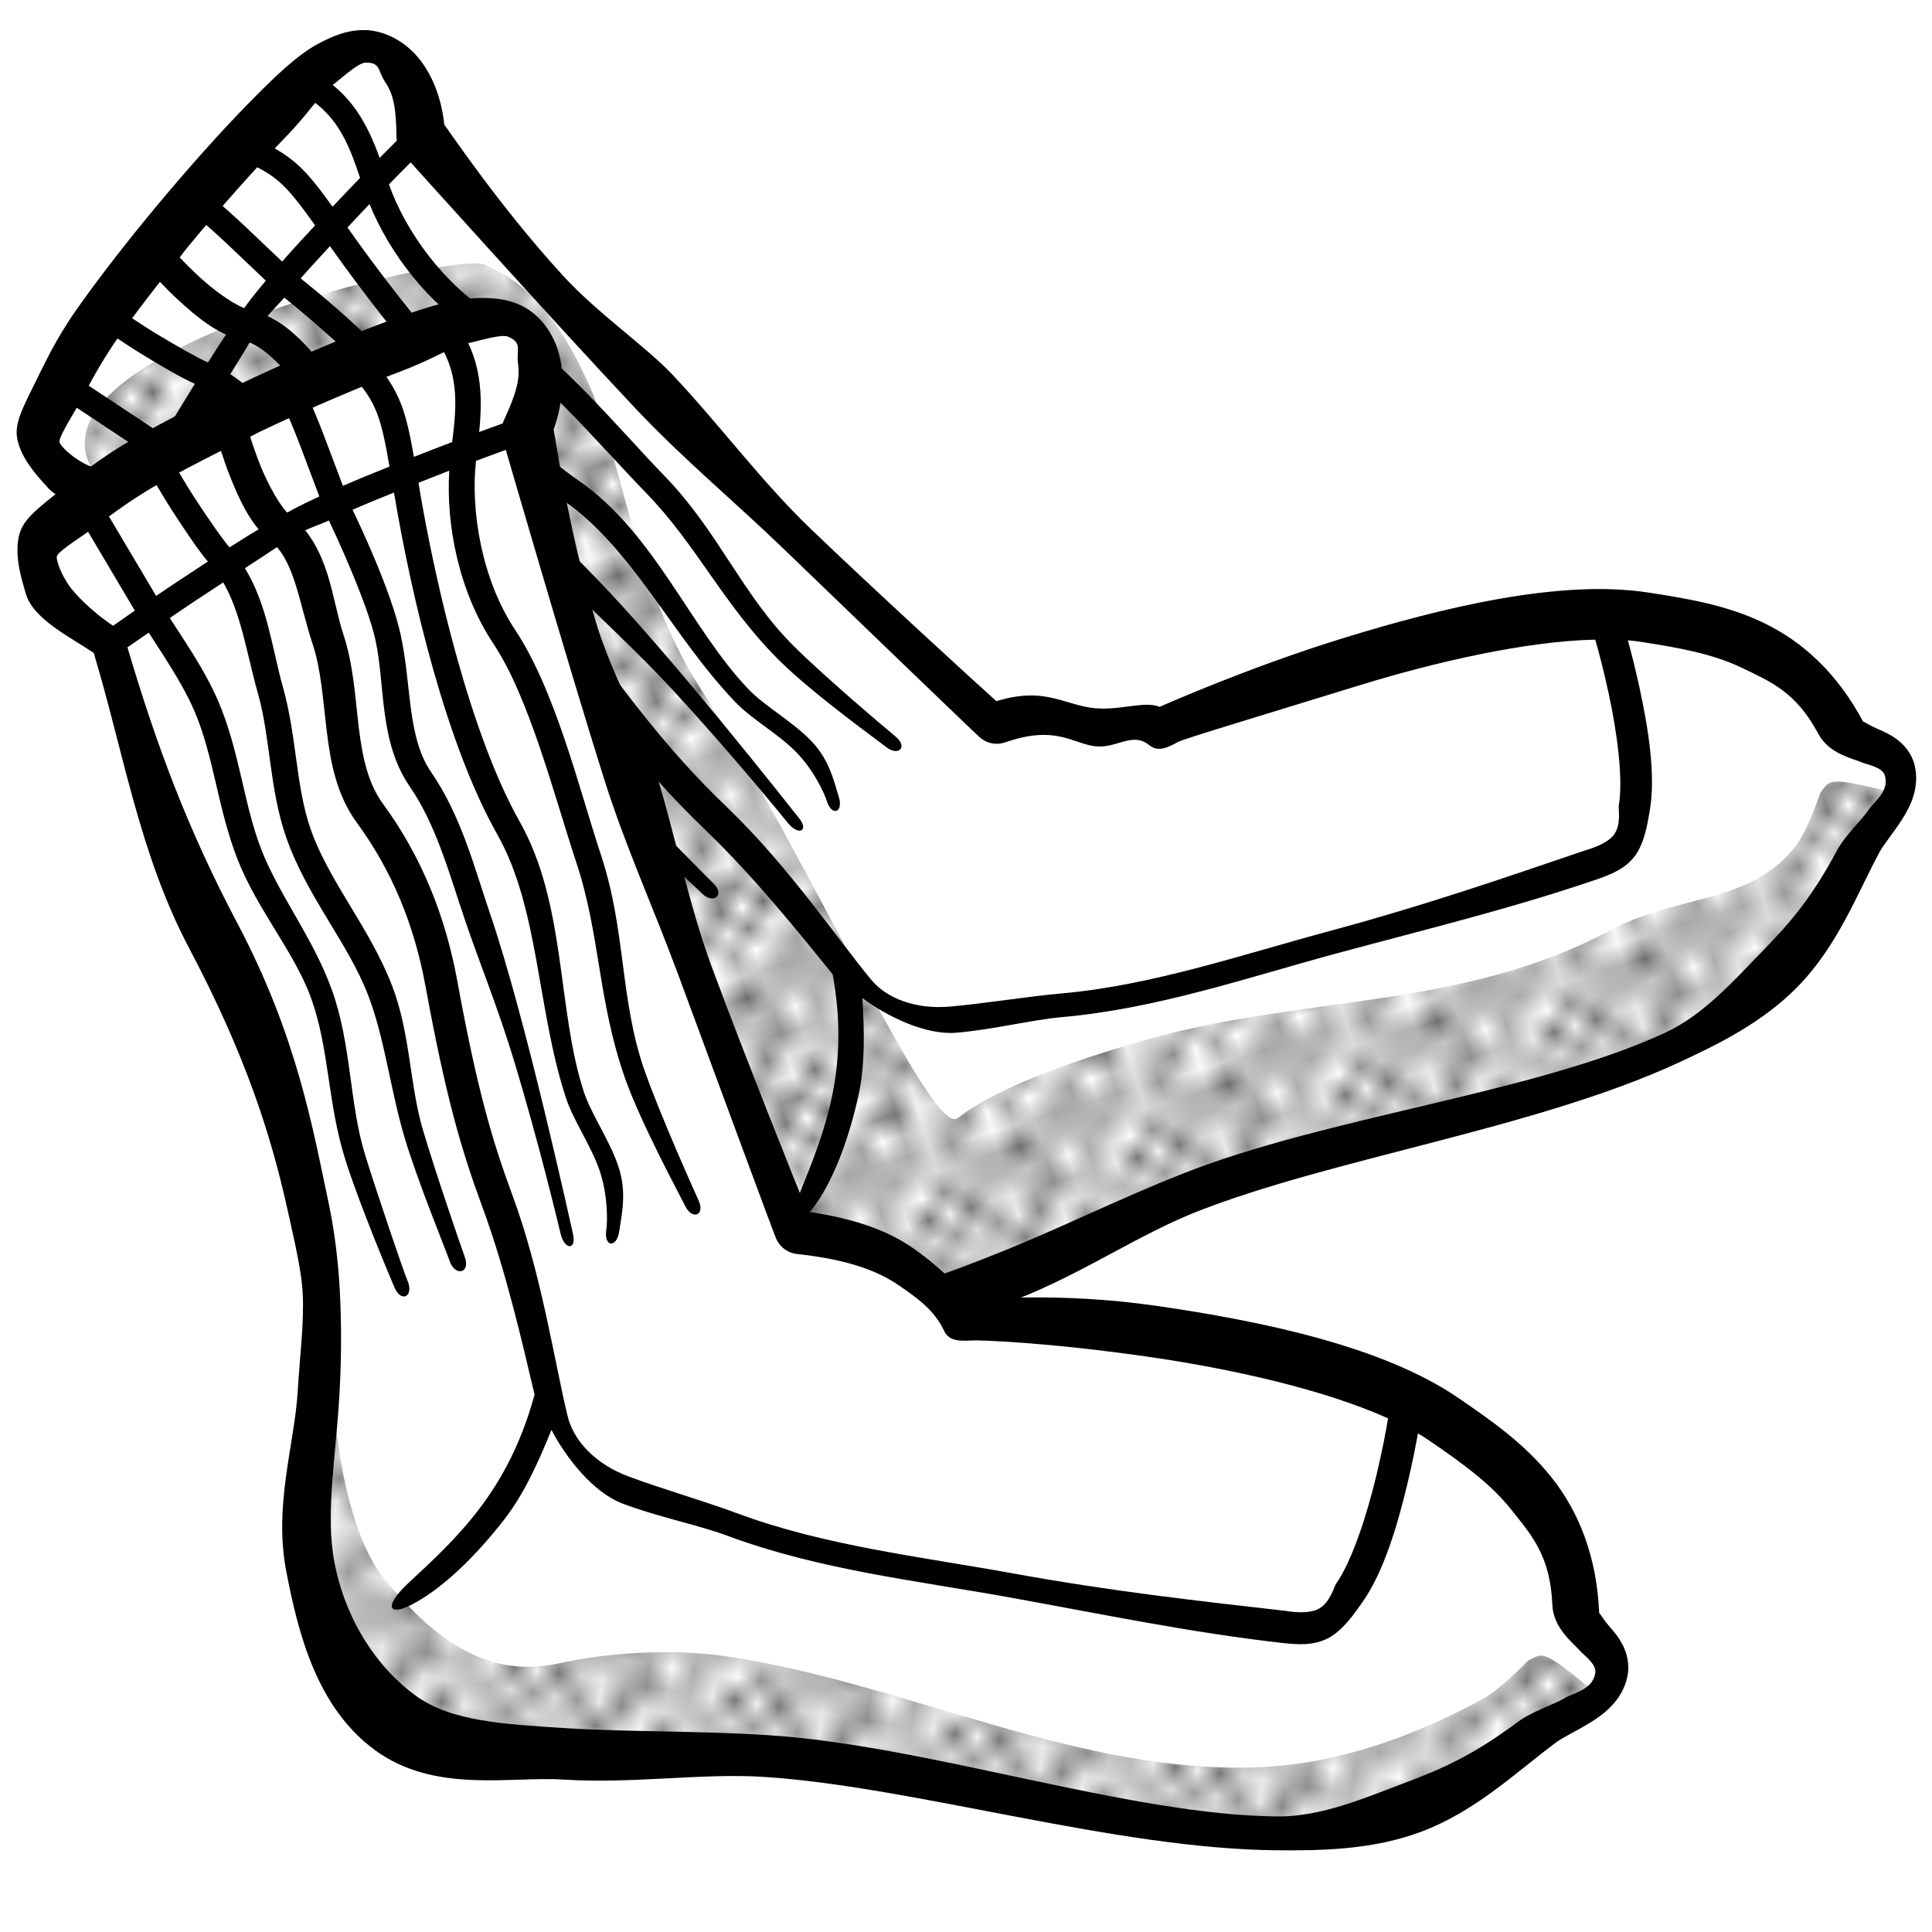
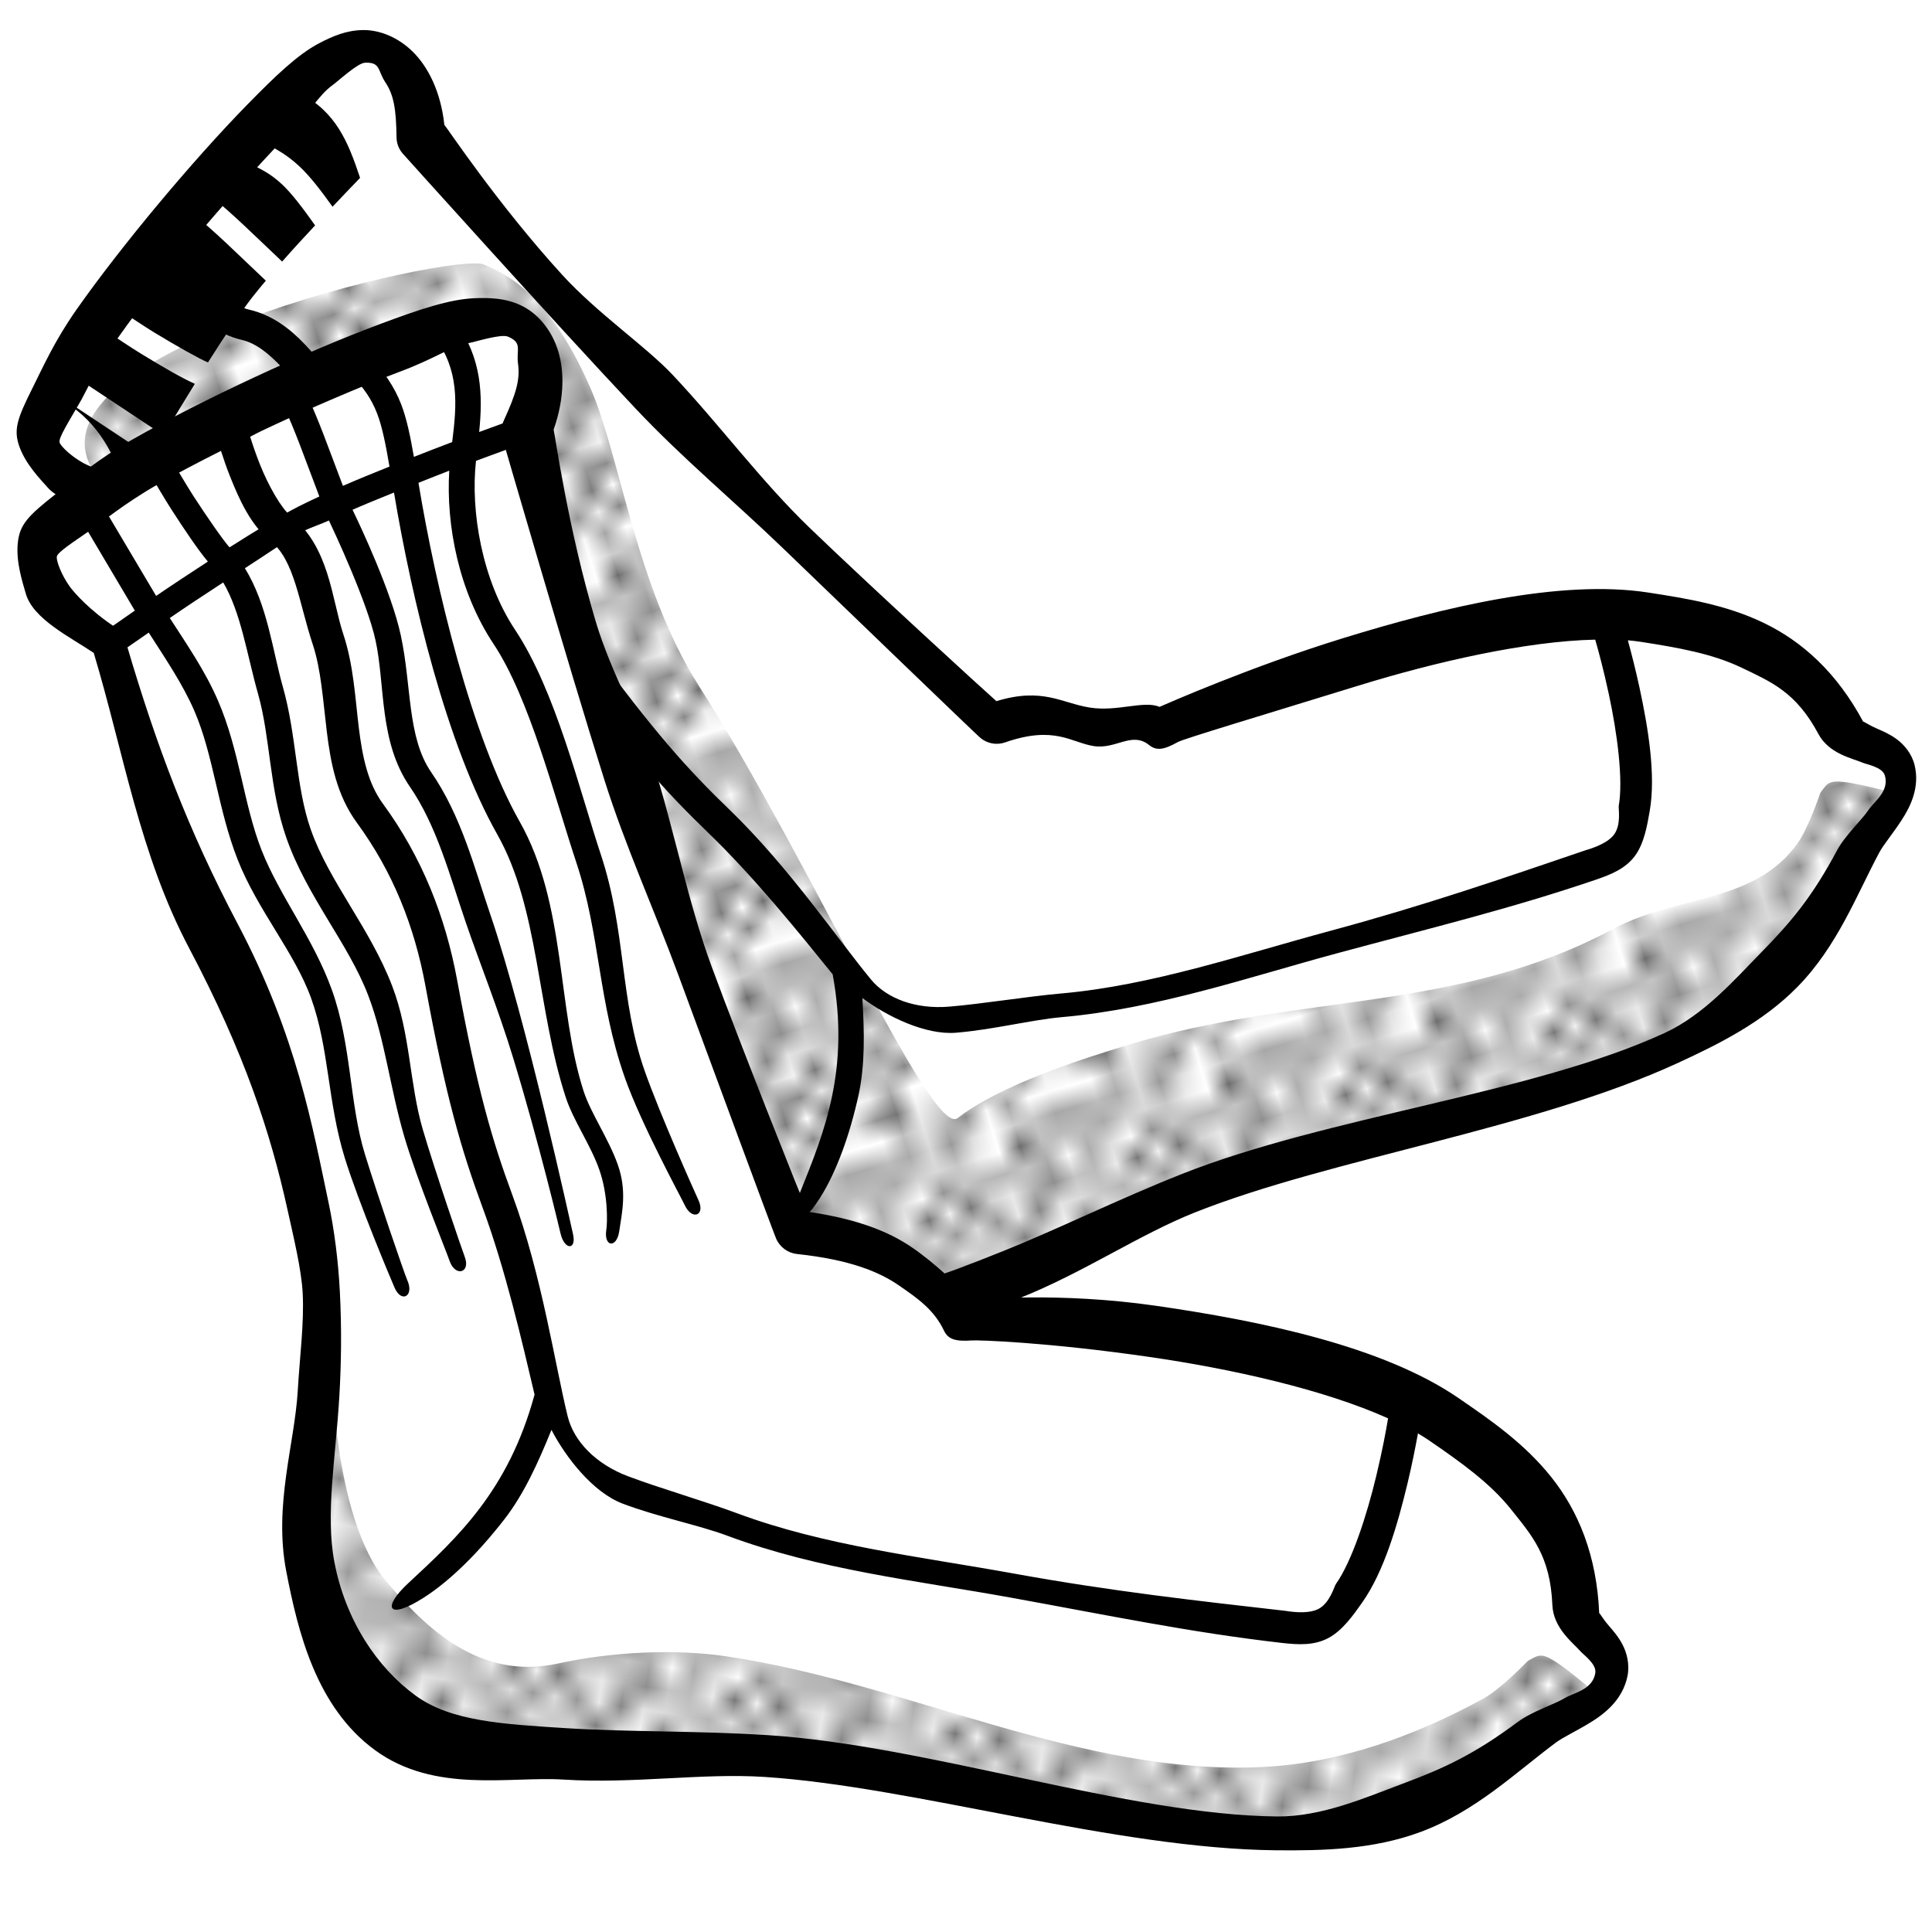
<svg xmlns="http://www.w3.org/2000/svg" xmlns:xlink="http://www.w3.org/1999/xlink" width="30mm" height="30mm" version="1.1" viewBox="0 0 106.3 106.3">
  <defs>
    <pattern id="b" xlink:href="#d" patternTransform="scale(1.226 1.257)" />
    <pattern id="d" width="10" height="10" patternTransform="translate(0) scale(10)" patternUnits="userSpaceOnUse">
      <circle cx="2.567" cy=".81" r=".45" />
      <circle cx="3.048" cy="2.33" r=".45" />
      <circle cx="4.418" cy="2.415" r=".45" />
      <circle cx="1.844" cy="3.029" r=".45" />
      <circle cx="6.08" cy="1.363" r=".45" />
      <circle cx="5.819" cy="4.413" r=".45" />
      <circle cx="4.305" cy="4.048" r=".45" />
      <circle cx="5.541" cy="3.045" r=".45" />
      <circle cx="4.785" cy="5.527" r=".45" />
      <circle cx="2.667" cy="5.184" r=".45" />
      <circle cx="7.965" cy="1.448" r=".45" />
      <circle cx="7.047" cy="5.049" r=".45" />
      <circle cx="4.34" cy=".895" r=".45" />
      <circle cx="7.125" cy=".34" r=".45" />
      <circle cx="9.553" cy="1.049" r=".45" />
      <circle cx="7.006" cy="2.689" r=".45" />
      <circle cx="8.909" cy="2.689" r=".45" />
      <circle cx="9.315" cy="4.407" r=".45" />
      <circle cx="7.82" cy="3.87" r=".45" />
      <circle cx="8.27" cy="5.948" r=".45" />
      <circle cx="7.973" cy="7.428" r=".45" />
      <circle cx="9.342" cy="8.072" r=".45" />
      <circle cx="8.206" cy="9.315" r=".45" />
      <circle cx="9.682" cy="9.475" r=".45" />
      <circle cx="9.688" cy="6.186" r=".45" />
      <circle cx="3.379" cy="6.296" r=".45" />
      <circle cx="2.871" cy="8.204" r=".45" />
      <circle cx="4.59" cy="8.719" r=".45" />
      <circle cx="3.181" cy="9.671" r=".45" />
      <circle cx="5.734" cy="7.315" r=".45" />
      <circle cx="6.707" cy="6.513" r=".45" />
      <circle cx="5.73" cy="9.67" r=".45" />
      <circle cx="6.535" cy="8.373" r=".45" />
      <circle cx="4.37" cy="7.154" r=".45" />
      <circle cx=".622" cy="7.25" r=".45" />
      <circle cx=".831" cy="5.679" r=".45" />
      <circle cx="1.257" cy="8.519" r=".45" />
      <circle cx="1.989" cy="6.877" r=".45" />
      <circle cx=".374" cy="3.181" r=".45" />
      <circle cx="1.166" cy="1.664" r=".45" />
      <circle cx="1.151" cy=".093" r=".45" />
      <circle cx="1.151" cy="10.093" r=".45" />
      <circle cx="1.302" cy="4.451" r=".45" />
      <circle cx="3.047" cy="3.763" r=".45" />
    </pattern>
    <pattern id="a" xlink:href="#c" patternTransform="scale(1.226 1.257)" />
    <pattern id="c" width="10" height="10" patternTransform="translate(0) scale(10)" patternUnits="userSpaceOnUse">
      <circle cx="2.567" cy=".81" r=".45" />
-       <circle cx="3.048" cy="2.33" r=".45" />
      <circle cx="4.418" cy="2.415" r=".45" />
      <circle cx="1.844" cy="3.029" r=".45" />
      <circle cx="6.08" cy="1.363" r=".45" />
      <circle cx="5.819" cy="4.413" r=".45" />
      <circle cx="4.305" cy="4.048" r=".45" />
      <circle cx="5.541" cy="3.045" r=".45" />
      <circle cx="4.785" cy="5.527" r=".45" />
      <circle cx="2.667" cy="5.184" r=".45" />
      <circle cx="7.965" cy="1.448" r=".45" />
      <circle cx="7.047" cy="5.049" r=".45" />
      <circle cx="4.34" cy=".895" r=".45" />
-       <circle cx="7.125" cy=".34" r=".45" />
      <circle cx="9.553" cy="1.049" r=".45" />
      <circle cx="7.006" cy="2.689" r=".45" />
      <circle cx="8.909" cy="2.689" r=".45" />
      <circle cx="9.315" cy="4.407" r=".45" />
      <circle cx="7.82" cy="3.87" r=".45" />
      <circle cx="8.27" cy="5.948" r=".45" />
      <circle cx="7.973" cy="7.428" r=".45" />
      <circle cx="9.342" cy="8.072" r=".45" />
      <circle cx="8.206" cy="9.315" r=".45" />
      <circle cx="9.682" cy="9.475" r=".45" />
      <circle cx="9.688" cy="6.186" r=".45" />
      <circle cx="3.379" cy="6.296" r=".45" />
      <circle cx="2.871" cy="8.204" r=".45" />
      <circle cx="4.59" cy="8.719" r=".45" />
      <circle cx="3.181" cy="9.671" r=".45" />
      <circle cx="5.734" cy="7.315" r=".45" />
      <circle cx="6.707" cy="6.513" r=".45" />
      <circle cx="5.73" cy="9.67" r=".45" />
      <circle cx="6.535" cy="8.373" r=".45" />
      <circle cx="4.37" cy="7.154" r=".45" />
      <circle cx=".622" cy="7.25" r=".45" />
      <circle cx=".831" cy="5.679" r=".45" />
-       <circle cx="1.257" cy="8.519" r=".45" />
      <circle cx="1.989" cy="6.877" r=".45" />
      <circle cx=".374" cy="3.181" r=".45" />
      <circle cx="1.166" cy="1.664" r=".45" />
      <circle cx="1.151" cy=".093" r=".45" />
      <circle cx="1.151" cy="10.093" r=".45" />
      <circle cx="1.302" cy="4.451" r=".45" />
      <circle cx="3.047" cy="3.763" r=".45" />
    </pattern>
  </defs>
  <g fill-rule="evenodd">
    <g transform="matrix(.935 -.281 .283 .925 -9.206 -9.326)">
      <path d="m0.796 36.23c2.316-3.296 5.659-5.906 9.236-8.361 4.618-4.137 9.236-5.662 13.855-7.803 0.928 0.087 1.901-0.189 2.628 1.513 1.064 2.816 0.528 4.032 0.159 5.414l11.068 23.011 9.873 17.756 5.358 1.51 4.754 1.754c6.37-0.451 12.74-1.437 19.11-0.717l11.784 4.061c4.092 2.548 3.741 5.096 5.176 7.644 1.559 1.568 2.573 2.833 2.229 3.344-0.749 1.474-1.693 2.56-2.866 3.185-3.033 2.602-4.908 6.073-10.271 6.927-3.431 1.212-6.734 1.653-9.953 1.593l-20.702-0.717-19.587 2.309c-4.598-0.444-5.514-4.377-7.962-7.166-1.091-4.304-1.606-8.981-1.672-13.695l-4.3-12.899-8.042-13.138-4.937-10.351c-4.575-1.2-4.494-3.356-4.937-5.176z" fill="#fff" stroke="#fc0" stroke-width=".291" />
      <path d="m22.838 77.03s-3.25-9.667-6.707-16.549c-3.805-7.577-10.314-14.707-12.54-20.992-2.877-8.125 22.966-6.393 24.357-5.179 0.878 0.766 2.994 2.404 3.694 8.454 0.487 4.213-0.818 11.605 0.926 17.975 3.185 11.634 5.108 28.474 6.829 27.815 2.913-1.115 7.67-1.184 10.444-1.194 10.047-0.037 18.11 3.626 27.957 1.631 4.165-0.843 8.01 0.945 11.381-1.642 0.836-0.641 2.07-2.389 2.07-2.389 0.741-0.533 0.618-0.815 3.822 1.115 0 0-1.38 1.539-2.389 2.548-1.964 1.964-3.345 3.517-5.733 4.937-2.094 1.244-4.753 2.696-7.166 3.026-6.733 0.92-13.592-0.538-20.384-0.319-7.931 0.257-16.01 1.591-23.887 2.548-3.119 0.379-6.931-0.812-9.555-3.663-1.683-1.829-2.117-4.559-2.548-7.007-0.304-1.725-0.571-11.115-0.571-11.115z" fill="url(#a)" />
      <path d="m23.961 19.395c-0.435 0.013-0.857 0.08-1.264 0.16-1.329 0.261-2.867 1.052-4.842 2.148s-4.252 2.505-6.471 3.978c-2.219 1.474-4.374 3.012-6.106 4.379s-2.738 2.557-3.684 3.562c-1.371 1.458-1.747 1.99-1.688 3.034 0.059 1.044 0.576 2.057 0.851 2.66 0.603 1.322 2.766 1.993 4.184 2.664 2.462 5.201 4.147 10.563 7.614 15.257 3.9 5.279 5.961 9.392 7.511 13.412 0.572 1.483 1.257 3.156 1.518 4.422 0.331 1.61 0.359 3.416 0.537 5.346 0.27 2.928-0.374 6.435 0.863 9.916 1.139 3.207 2.751 7.151 6.312 9.002 3.6 1.871 7.538 0.3 10.463 0.043 3.892-0.342 7.46-1.504 10.92-1.803 8.192-0.707 19.656 1.019 28.455-0.234 2.508-0.357 5.236-0.826 7.693-2.189 2.826-1.568 4.707-4.052 6.625-5.984 0.344-0.347 1.031-0.796 1.732-1.393 0.702-0.596 1.534-1.492 1.603-2.795 0.036-0.675-0.239-1.288-0.535-1.688-0.296-0.399-0.608-0.658-0.865-0.879-0.515-0.441-0.675-0.724-0.65-0.596-0.614-3.166-1.994-5.423-3.732-7.035-1.738-1.612-3.765-2.599-5.711-3.541-4.542-2.197-11.365-2.559-17.188-2.518-5.503 0.039-10.568 0.684-11.053 0.737-0.719-0.616-2.348-0.415-3.756-1.098-1.456-0.706-2.204-1.894-4.939-1.884-0.469-0.763-4.917-8.352-7.206-12.498-1.852-3.355-3.153-7.096-4.862-10.578-0.992-2.021-3.041-4.579-4.305-7.263-2.307-4.899-3.761-9.846-3.875-10.093 0.349-1.834 0.095-3.419-0.512-4.529-0.531-0.972-1.375-1.69-2.297-1.961-0.461-0.136-0.909-0.177-1.344-0.164zm0.901 1.969c0.857 0.223 0.542 0.63 0.769 1.396 0.249 0.844 0.14 1.642-0.307 3.2-0.093 0.327-0.066 0.676 0.076 0.984 0 0 5.457 11.82 8.348 17.709 1.709 3.481 3.746 6.589 5.643 10.024 2.493 4.515 7.235 13.112 7.486 13.519 0.27 0.437 0.755 0.694 1.268 0.672 2.952-0.13 3.56 1.09 4.715 1.65 1.155 0.56 2.296-0.194 3.009 0.857 0.294 0.434 0.709 0.502 1.6 0.301 0.353-0.08 5.002-0.075 10.66-0.116 4.566-0.033 9.777 0.325 13.514 1.371-0.012 0.725-0.045 1.776-0.166 3.205-0.188 2.228-0.62 4.871-1.305 6.232-0.073 0.146-0.164 1.069-0.736 1.496s-1.728 0.379-1.772 0.381c-4.971 0.184-9.615 0.37-15.069 0.213-5.305-0.152-10.558 0.051-15.57-0.996-1.894-0.396-4.416-0.723-6.25-1.116s-3.221-1.449-3.759-2.748c-1.099-2.652-2.579-7.496-4.823-11.562-1.577-2.857-2.793-5.462-4.781-11.232-1.173-3.404-2.949-6.44-5.502-9.008-0.981-0.986-1.499-2.366-1.941-3.949-0.442-1.583-0.794-3.34-1.613-4.949-0.922-1.812-1.471-4.642-3.84-5.996-0.57-0.326-1.468-1.476-2.088-2.537-0.327-0.56-0.583-1.059-0.764-1.432 0.434-0.297-0.016-0.022 1.289-0.889 1.305-0.867 4.396-2.816 6.279-3.861s2.591-1.809 3.494-2.124c0.426-0.149 1.729-0.8 2.136-0.694zm-14.667 8.58c0.189 0.379 0.411 0.816 0.703 1.315 0.68 1.162 1.526 2.487 2.738 3.18 1.466 0.838 2.059 3.14 3.141 5.264 0.67 1.316 1.02 2.957 1.484 4.621 0.465 1.664 1.058 3.381 2.393 4.723 2.352 2.365 3.982 5.142 5.082 8.334 2.007 5.826 3.293 8.593 4.904 11.514 1.777 3.22 3.256 6.957 4.391 9.783-0.632 5.458-3.023 8.42-5.311 11.295-1.236 1.554-0.821 2.206 0.929 0.689 1.338-1.16 2.667-2.975 3.779-4.97 0.855-1.535 1.357-3.334 1.814-5.234 1.014 1.39 2.776 3.058 4.48 3.423 2.053 0.44 4.277 0.532 5.939 0.879 5.298 1.107 10.7 0.882 15.922 1.031 5.427 0.156 10.075 0.414 15.146 0.227 0.911-0.034 1.77-0.119 2.485-0.653 0.715-0.533 1.182-1.493 1.538-2.201 0.935-1.859 1.291-4.564 1.486-6.879 0.091-1.082 0.131-2.033 0.154-2.783 0.232 0.094 0.456 0.191 0.668 0.293 1.929 0.933 3.672 1.82 5.018 3.068 1.346 1.248 2.522 2.202 3.038 4.861 0.245 1.263 1.447 1.891 1.906 2.285 0.188 0.162 0.994 0.559 0.991 1.058-7e-3 0.952-1.028 1.254-1.464 1.625-0.485 0.412-1.66 0.985-2.346 1.676-2.087 2.104-3.603 3.117-5.749 4.308-1.907 1.058-4.126 2.472-6.559 2.819-8.073 1.15-19.552-0.982-28.339-0.223-3.893 0.336-7.583 0.981-11.043 1.285-3.507 0.308-6.34 0.578-8.468-0.529-2.333-1.212-4.422-3.51-5.507-6.562-0.907-2.552-0.793-5.66-1.111-9.107-0.162-1.753-0.418-3.639-0.829-5.652-0.342-1.678-0.821-3.355-1.354-4.773-1.476-3.921-3.087-8.785-7.25-14.42-3.456-4.679-5.88-9.007-8.312-14.215-0.142-0.305-0.467-0.748-0.773-0.889-1.542-0.708-2.535-1.552-2.811-1.832-0.541-0.551-0.945-1.264-0.959-1.523-0.015-0.259 0.861-1.005 1.895-1.99 0.174-0.166 1.357-1.482 3-2.779 0.925-0.73 2.013-1.529 3.16-2.342z" color="#000000" color-rendering="auto" image-rendering="auto" shape-rendering="auto" solid-color="#000000" style="block-progression:tb;isolation:auto;mix-blend-mode:normal;text-decoration-color:#000000;text-decoration-line:none;text-decoration-style:solid;text-indent:0;text-transform:none;white-space:normal" />
-       <path d="m20.893 22.008c1.586 1.593 1.752 3.394 1.801 5.549-0.641 0.358-1.249 0.712-1.959 1.121-0.371-1.11-0.711-2.026-1.123-2.748-0.531-0.929-1.206-1.635-2.172-2.391-0.606 0.447-0.901 0.694-0.873 1.117 0.887 0.694 1.381 1.217 1.815 1.977 0.365 0.639 0.704 1.556 1.105 2.775-0.821 0.484-1.609 0.95-2.373 1.432-1.189-2.103-1.782-3.252-2.783-4.768-0.505 0.122-0.82 0.514-1.184 0.781 0.975 1.476 1.547 2.594 2.773 4.76-0.352 0.235-0.717 0.475-1.02 0.693-0.975 0.702-2.192 1.72-3.445 2.814-0.383-0.312-1.47-1.458-2.391-2.498-0.465-0.526-1.097-1.314-1.416-1.696-0.608 0.265-0.872 0.534-1.088 0.908 0.33 0.395 0.968 1.192 1.441 1.727 0.86 0.972 1.756 1.953 2.393 2.51-0.907 0.811-1.731 1.549-2.531 2.295l-3.938-4.809c-0.134-0.169-0.339-0.268-0.555-0.268-0.601 0.002-0.927 0.704-0.541 1.164l3.996 4.887c-1.198 1.133-2.141 2.039-2.141 2.039l0.988 1.016s1.28-1.202 2.092-1.973c1.129 1.287 2.271 2.517 3.119 3.869 1.431 2.282 2.086 5.153 3.592 7.748 1.504 2.592 3.856 4.564 5.14 6.935 1.39 2.566 1.748 5.513 3.138 8.389 1.122 2.321 3.532 6.257 3.784 6.657 0.504 0.799 1.14 0.297 0.636-0.502-0.252-0.4-2.31-4.36-3.34-6.49-1.28-2.647-1.637-5.871-3.169-8.698-1.434-2.647-3.605-4.656-4.965-7-1.36-2.343-2.013-5.235-3.615-7.791-0.96-1.532-2.172-2.809-3.295-4.084 0.904-0.845 1.557-1.432 2.611-2.375 1.226 1.511 1.88 3.716 2.816 5.777 1.044 2.3 1.39 5.07 2.721 7.584 1.609 3.04 4.238 5.224 5.754 7.9 1.265 2.233 1.954 4.863 3.127 7.381 1.034 2.221 3.265 5.945 3.478 6.367 0.434 0.861 1.271 0.516 0.802-0.326-0.23-0.413-2.34-4.45-3.333-6.582-1.1-2.361-1.454-5.089-2.842-7.539-1.689-2.981-4.3-5.158-5.732-7.865-1.169-2.208-1.519-4.941-2.684-7.506-0.874-1.925-1.512-4.332-3.045-6.144 1.211-1.058 2.032-1.887 2.926-2.531 0.267-0.192 0.936-0.548 1.25-0.758 0.361 0.537 2.761 4.126 3.529 6.15 0.903 2.379 1.01 5.464 3.072 7.664 1.774 1.892 2.876 4.454 4.168 6.938 1.002 1.927 2.475 4.427 3.699 6.989 2.127 4.45 3.901 8.859 4.014 9.137 0.356 0.876 1.022 0.765 0.667-0.111-0.178-0.438-4.298-11.238-7.122-16.67-1.256-2.416-2.386-5.115-4.391-7.252-1.599-1.706-1.766-4.52-2.783-7.199-0.869-2.289-3.109-5.622-3.658-6.424 0.676-0.425 1.378-0.842 2.113-1.277 1.846 5.646 4.946 13.29 8.434 17.736 2.886 3.678 3.593 9.148 5.891 13.73 0.609 1.214 1.735 2.368 2.42 3.655 0.685 1.287 0.883 2.775 0.883 3.234 0 0.945 0.714 0.917 0.714-0.028 0-1.118 0.084-2.283-0.626-3.618-0.71-1.335-1.892-2.574-2.461-3.708-2.138-4.266-2.482-10.03-5.705-14.14-3.302-4.209-6.492-12.013-8.299-17.592 0.57-0.329 1.038-0.612 1.574-0.914 0.266 2.991 1.52 6.505 3.84 9.06 2.396 2.638 4.564 7.784 6.311 11.219 1.879 3.693 2.319 7.359 4.398 11.271 1.284 2.417 4.053 6.055 4.314 6.449 0.522 0.788 1.225 0.399 0.703-0.389-0.261-0.394-2.791-4.328-3.99-6.585-1.942-3.653-2.156-7.446-4.162-11.389-1.698-3.338-3.813-8.543-6.525-11.529-2.212-2.436-3.408-6.089-3.516-8.863 1.196-0.657 2.76-1.52 2.76-1.52l-0.664-1.252s-0.945 0.51-2.162 1.178c-0.099-2.019-0.454-4.043-2.184-5.781-0.773 0.016-0.994 0.512-1.004 1z" color="#000000" color-rendering="auto" image-rendering="auto" shape-rendering="auto" solid-color="#000000" style="block-progression:tb;isolation:auto;mix-blend-mode:normal;text-decoration-color:#000000;text-decoration-line:none;text-decoration-style:solid;text-indent:0;text-transform:none;white-space:normal" />
+       <path d="m20.893 22.008c1.586 1.593 1.752 3.394 1.801 5.549-0.641 0.358-1.249 0.712-1.959 1.121-0.371-1.11-0.711-2.026-1.123-2.748-0.531-0.929-1.206-1.635-2.172-2.391-0.606 0.447-0.901 0.694-0.873 1.117 0.887 0.694 1.381 1.217 1.815 1.977 0.365 0.639 0.704 1.556 1.105 2.775-0.821 0.484-1.609 0.95-2.373 1.432-1.189-2.103-1.782-3.252-2.783-4.768-0.505 0.122-0.82 0.514-1.184 0.781 0.975 1.476 1.547 2.594 2.773 4.76-0.352 0.235-0.717 0.475-1.02 0.693-0.975 0.702-2.192 1.72-3.445 2.814-0.383-0.312-1.47-1.458-2.391-2.498-0.465-0.526-1.097-1.314-1.416-1.696-0.608 0.265-0.872 0.534-1.088 0.908 0.33 0.395 0.968 1.192 1.441 1.727 0.86 0.972 1.756 1.953 2.393 2.51-0.907 0.811-1.731 1.549-2.531 2.295l-3.938-4.809c-0.134-0.169-0.339-0.268-0.555-0.268-0.601 0.002-0.927 0.704-0.541 1.164l3.996 4.887c-1.198 1.133-2.141 2.039-2.141 2.039l0.988 1.016s1.28-1.202 2.092-1.973l-0.664-1.252s-0.945 0.51-2.162 1.178c-0.099-2.019-0.454-4.043-2.184-5.781-0.773 0.016-0.994 0.512-1.004 1z" color="#000000" color-rendering="auto" image-rendering="auto" shape-rendering="auto" solid-color="#000000" style="block-progression:tb;isolation:auto;mix-blend-mode:normal;text-decoration-color:#000000;text-decoration-line:none;text-decoration-style:solid;text-indent:0;text-transform:none;white-space:normal" />
    </g>
    <g transform="matrix(.989 .15 -.15 .989 6.568 -6.336)">
      <path d="m0.796 36.23c2.316-3.296 5.659-5.906 9.236-8.361 4.618-4.137 9.236-5.662 13.855-7.803 0.928 0.087 1.901-0.189 2.628 1.513 1.064 2.816 0.528 4.032 0.159 5.414l11.068 23.011 9.873 17.756 5.414 0.159 4.698 3.105c6.37-0.451 12.74-1.437 19.11-0.717l11.784 4.061c4.092 2.548 3.741 5.096 5.176 7.644 1.559 1.568 2.573 2.833 2.229 3.344-0.749 1.474-1.693 2.56-2.866 3.185-3.033 2.602-4.908 6.073-10.271 6.927-3.431 1.212-6.734 1.653-9.953 1.593l-20.702-0.717-19.587 2.309c-4.598-0.444-5.514-4.377-7.962-7.166-1.091-4.304-1.606-8.981-1.672-13.695l-4.3-12.899-8.042-13.138-4.937-10.351c-4.575-1.2-4.494-3.356-4.937-5.176z" fill="#fff" stroke="#fc0" stroke-width=".291" />
      <path d="m23.728 78.59s1.332 8.46 4.777 11.466c2.558 2.232 5.9 4.629 10.022 3.052 2.913-1.115 6.313-1.768 9.088-1.778 10.047-0.037 20.251 3.587 30.098 1.593 4.165-0.843 8.095-2.986 11.466-5.574 0.836-0.641 2.07-2.389 2.07-2.389 0.741-0.533 0.618-0.815 3.822 1.115 0 0-1.38 1.539-2.389 2.548-1.964 1.964-3.345 3.517-5.733 4.937-2.094 1.244-4.753 2.696-7.166 3.026-6.733 0.92-13.592-0.538-20.384-0.319-7.931 0.257-16.01 1.591-23.887 2.548-3.119 0.379-6.931-0.812-9.555-3.663-1.683-1.829-2.117-4.559-2.548-7.007-0.304-1.725 0.319-9.555 0.319-9.555z" fill="url(#b)" />
      <path d="m23.961 19.395c-0.435 0.013-0.857 0.08-1.264 0.16-1.329 0.261-2.867 1.052-4.842 2.148s-4.252 2.505-6.471 3.978c-2.219 1.474-4.374 3.012-6.106 4.379s-2.738 2.557-3.684 3.562c-1.371 1.458-1.747 1.99-1.688 3.034 0.059 1.044 0.576 2.057 0.851 2.66 0.603 1.322 2.766 1.993 4.184 2.664 2.462 5.201 4.147 10.563 7.614 15.257 3.9 5.279 5.961 9.392 7.511 13.412 0.572 1.483 1.257 3.156 1.518 4.422 0.331 1.61 0.359 3.416 0.537 5.346 0.27 2.928-0.374 6.435 0.863 9.916 1.139 3.207 2.751 7.151 6.312 9.002 3.6 1.871 7.538 0.3 10.463 0.043 3.892-0.342 7.46-1.504 10.92-1.803 8.192-0.707 19.656 1.019 28.455-0.234 2.508-0.357 5.236-0.826 7.693-2.189 2.826-1.568 4.707-4.052 6.625-5.984 0.344-0.347 1.031-0.796 1.732-1.393 0.702-0.596 1.534-1.492 1.603-2.795 0.036-0.675-0.239-1.288-0.535-1.688-0.296-0.399-0.608-0.658-0.865-0.879-0.515-0.441-0.675-0.724-0.65-0.596-0.614-3.166-1.994-5.423-3.732-7.035-1.738-1.612-3.765-2.599-5.711-3.541-4.542-2.197-11.365-2.559-17.188-2.518-5.503 0.039-9.667 1.135-10.153 1.188-0.719-0.616-2.179-1.654-3.587-2.337-1.456-0.706-3.273-1.105-6.009-1.096-0.469-0.763-4.917-8.352-7.206-12.498-1.852-3.355-3.153-7.096-4.862-10.578-0.992-2.021-3.041-4.579-4.305-7.263-2.307-4.899-3.761-9.846-3.875-10.093 0.349-1.834 0.095-3.419-0.512-4.529-0.531-0.972-1.375-1.69-2.297-1.961-0.461-0.136-0.909-0.177-1.344-0.164zm0.901 1.969c0.857 0.223 0.542 0.63 0.769 1.396 0.249 0.844 0.14 1.642-0.307 3.2-0.093 0.327-0.066 0.676 0.076 0.984 0 0 5.457 11.82 8.348 17.709 1.709 3.481 3.746 6.589 5.643 10.024 2.493 4.515 7.235 13.112 7.486 13.519 0.27 0.437 0.755 0.694 1.268 0.672 2.952-0.13 4.63 0.301 5.785 0.861 1.155 0.56 2.127 1.044 2.84 2.096 0.294 0.434 0.709 0.502 1.6 0.301 0.353-0.08 4.101-0.526 9.759-0.566 4.566-0.033 9.777 0.325 13.514 1.371-0.012 0.725-0.045 1.776-0.166 3.205-0.188 2.228-0.62 4.871-1.305 6.232-0.073 0.146-0.164 1.069-0.736 1.496s-1.728 0.379-1.772 0.381c-4.971 0.184-9.615 0.37-15.069 0.213-5.305-0.152-10.558 0.051-15.57-0.996-1.894-0.396-4.416-0.723-6.25-1.116s-3.221-1.449-3.759-2.748c-1.099-2.652-2.579-7.496-4.823-11.562-1.577-2.857-2.793-5.462-4.781-11.232-1.173-3.404-2.949-6.44-5.502-9.008-0.981-0.986-1.499-2.366-1.941-3.949-0.442-1.583-0.794-3.34-1.613-4.949-0.922-1.812-1.471-4.642-3.84-5.996-0.57-0.326-1.468-1.476-2.088-2.537-0.327-0.56-0.583-1.059-0.764-1.432 0.434-0.297-0.016-0.022 1.289-0.889 1.305-0.867 4.396-2.816 6.279-3.861s2.591-1.809 3.494-2.124c0.426-0.149 1.729-0.8 2.136-0.694zm-14.667 8.58c0.189 0.379 0.411 0.816 0.703 1.315 0.68 1.162 1.526 2.487 2.738 3.18 1.466 0.838 2.059 3.14 3.141 5.264 0.67 1.316 1.02 2.957 1.484 4.621 0.465 1.664 1.058 3.381 2.393 4.723 2.352 2.365 3.982 5.142 5.082 8.334 2.007 5.826 3.293 8.593 4.904 11.514 1.777 3.22 3.256 6.957 4.391 9.783-0.632 5.458-3.023 8.42-5.311 11.295-1.236 1.554-0.821 2.206 0.929 0.689 1.338-1.16 2.667-2.975 3.779-4.97 0.855-1.535 1.357-3.334 1.814-5.234 1.014 1.39 2.776 3.058 4.48 3.423 2.053 0.44 4.277 0.532 5.939 0.879 5.298 1.107 10.7 0.882 15.922 1.031 5.427 0.156 10.075 0.414 15.146 0.227 0.911-0.034 1.77-0.119 2.485-0.653 0.715-0.533 1.182-1.493 1.538-2.201 0.935-1.859 1.291-4.564 1.486-6.879 0.091-1.082 0.131-2.033 0.154-2.783 0.232 0.094 0.456 0.191 0.668 0.293 1.929 0.933 3.672 1.82 5.018 3.068 1.346 1.248 2.522 2.202 3.038 4.861 0.245 1.263 1.447 1.891 1.906 2.285 0.188 0.162 0.994 0.559 0.991 1.058-7e-3 0.952-1.028 1.254-1.464 1.625-0.485 0.412-1.66 0.985-2.346 1.676-2.087 2.104-3.603 3.117-5.749 4.308-1.907 1.058-4.126 2.472-6.559 2.819-8.073 1.15-19.552-0.982-28.339-0.223-3.893 0.336-7.583 0.981-11.043 1.285-3.507 0.308-6.34 0.578-8.468-0.529-2.333-1.212-4.422-3.51-5.507-6.562-0.907-2.552-0.793-5.66-1.111-9.107-0.162-1.753-0.418-3.639-0.829-5.652-0.342-1.678-0.821-3.355-1.354-4.773-1.476-3.921-3.087-8.785-7.25-14.42-3.456-4.679-5.88-9.007-8.312-14.215-0.142-0.305-0.467-0.748-0.773-0.889-1.542-0.708-2.535-1.552-2.811-1.832-0.541-0.551-0.945-1.264-0.959-1.523-0.015-0.259 0.861-1.005 1.895-1.99 0.174-0.166 1.357-1.482 3-2.779 0.925-0.73 2.013-1.529 3.16-2.342z" color="#000000" color-rendering="auto" image-rendering="auto" shape-rendering="auto" solid-color="#000000" style="block-progression:tb;isolation:auto;mix-blend-mode:normal;text-decoration-color:#000000;text-decoration-line:none;text-decoration-style:solid;text-indent:0;text-transform:none;white-space:normal" />
      <path d="m20.893 22.008c1.586 1.593 1.752 3.394 1.801 5.549-0.641 0.358-1.249 0.712-1.959 1.121-0.371-1.11-0.711-2.026-1.123-2.748-0.531-0.929-1.206-1.635-2.172-2.391-0.606 0.447-0.901 0.694-0.873 1.117 0.887 0.694 1.381 1.217 1.815 1.977 0.365 0.639 0.704 1.556 1.105 2.775-0.821 0.484-1.609 0.95-2.373 1.432-1.189-2.103-1.782-3.252-2.783-4.768-0.505 0.122-0.82 0.514-1.184 0.781 0.975 1.476 1.547 2.594 2.773 4.76-0.352 0.235-0.717 0.475-1.02 0.693-0.975 0.702-2.192 1.72-3.445 2.814-0.383-0.312-1.47-1.458-2.391-2.498-0.465-0.526-1.097-1.314-1.416-1.696-0.608 0.265-0.872 0.534-1.088 0.908 0.33 0.395 0.968 1.192 1.441 1.727 0.86 0.972 1.756 1.953 2.393 2.51-0.907 0.811-1.731 1.549-2.531 2.295l-3.938-4.809c-0.134-0.169-0.339-0.268-0.555-0.268-0.601 0.002-0.927 0.704-0.541 1.164l3.996 4.887c-1.198 1.133-2.141 2.039-2.141 2.039l0.988 1.016s1.28-1.202 2.092-1.973c1.129 1.287 2.271 2.517 3.119 3.869 1.431 2.282 2.086 5.153 3.592 7.748 1.504 2.592 3.856 4.564 5.14 6.935 1.39 2.566 1.748 5.513 3.138 8.389 1.122 2.321 3.532 6.257 3.784 6.657 0.504 0.799 1.14 0.297 0.636-0.502-0.252-0.4-2.31-4.36-3.34-6.49-1.28-2.647-1.637-5.871-3.169-8.698-1.434-2.647-3.605-4.656-4.965-7-1.36-2.343-2.013-5.235-3.615-7.791-0.96-1.532-2.172-2.809-3.295-4.084 0.904-0.845 1.557-1.432 2.611-2.375 1.226 1.511 1.88 3.716 2.816 5.777 1.044 2.3 1.39 5.07 2.721 7.584 1.609 3.04 4.238 5.224 5.754 7.9 1.265 2.233 1.954 4.863 3.127 7.381 1.034 2.221 3.265 5.945 3.478 6.367 0.434 0.861 1.271 0.516 0.802-0.326-0.23-0.413-2.34-4.45-3.333-6.582-1.1-2.361-1.454-5.089-2.842-7.539-1.689-2.981-4.3-5.158-5.732-7.865-1.169-2.208-1.519-4.941-2.684-7.506-0.874-1.925-1.512-4.332-3.045-6.144 1.211-1.058 2.032-1.887 2.926-2.531 0.267-0.192 0.936-0.548 1.25-0.758 0.361 0.537 2.761 4.126 3.529 6.15 0.903 2.379 1.01 5.464 3.072 7.664 1.774 1.892 2.876 4.454 4.168 6.938 1.002 1.927 2.475 4.427 3.699 6.989 2.127 4.45 3.901 8.859 4.014 9.137 0.356 0.876 1.022 0.765 0.667-0.111-0.178-0.438-4.298-11.238-7.122-16.67-1.256-2.416-2.386-5.115-4.391-7.252-1.599-1.706-1.766-4.52-2.783-7.199-0.869-2.289-3.109-5.622-3.658-6.424 0.676-0.425 1.378-0.842 2.113-1.277 1.846 5.646 4.946 13.29 8.434 17.736 2.886 3.678 3.593 9.148 5.891 13.73 0.609 1.214 1.735 2.368 2.42 3.655 0.685 1.287 0.883 2.775 0.883 3.234 0 0.945 0.714 0.917 0.714-0.028 0-1.118 0.084-2.283-0.626-3.618-0.71-1.335-1.892-2.574-2.461-3.708-2.138-4.266-2.482-10.03-5.705-14.14-3.302-4.209-6.492-12.013-8.299-17.592 0.57-0.329 1.038-0.612 1.574-0.914 0.266 2.991 1.52 6.505 3.84 9.06 2.396 2.638 4.564 7.784 6.311 11.219 1.879 3.693 2.319 7.359 4.398 11.271 1.284 2.417 4.053 6.055 4.314 6.449 0.522 0.788 1.225 0.399 0.703-0.389-0.261-0.394-2.791-4.328-3.99-6.585-1.942-3.653-2.156-7.446-4.162-11.389-1.698-3.338-3.813-8.543-6.525-11.529-2.212-2.436-3.408-6.089-3.516-8.863 1.196-0.657 2.76-1.52 2.76-1.52l-0.664-1.252s-0.945 0.51-2.162 1.178c-0.099-2.019-0.454-4.043-2.184-5.781-0.773 0.016-0.994 0.512-1.004 1z" color="#000000" color-rendering="auto" image-rendering="auto" shape-rendering="auto" solid-color="#000000" style="block-progression:tb;isolation:auto;mix-blend-mode:normal;text-decoration-color:#000000;text-decoration-line:none;text-decoration-style:solid;text-indent:0;text-transform:none;white-space:normal" />
    </g>
  </g>
</svg>